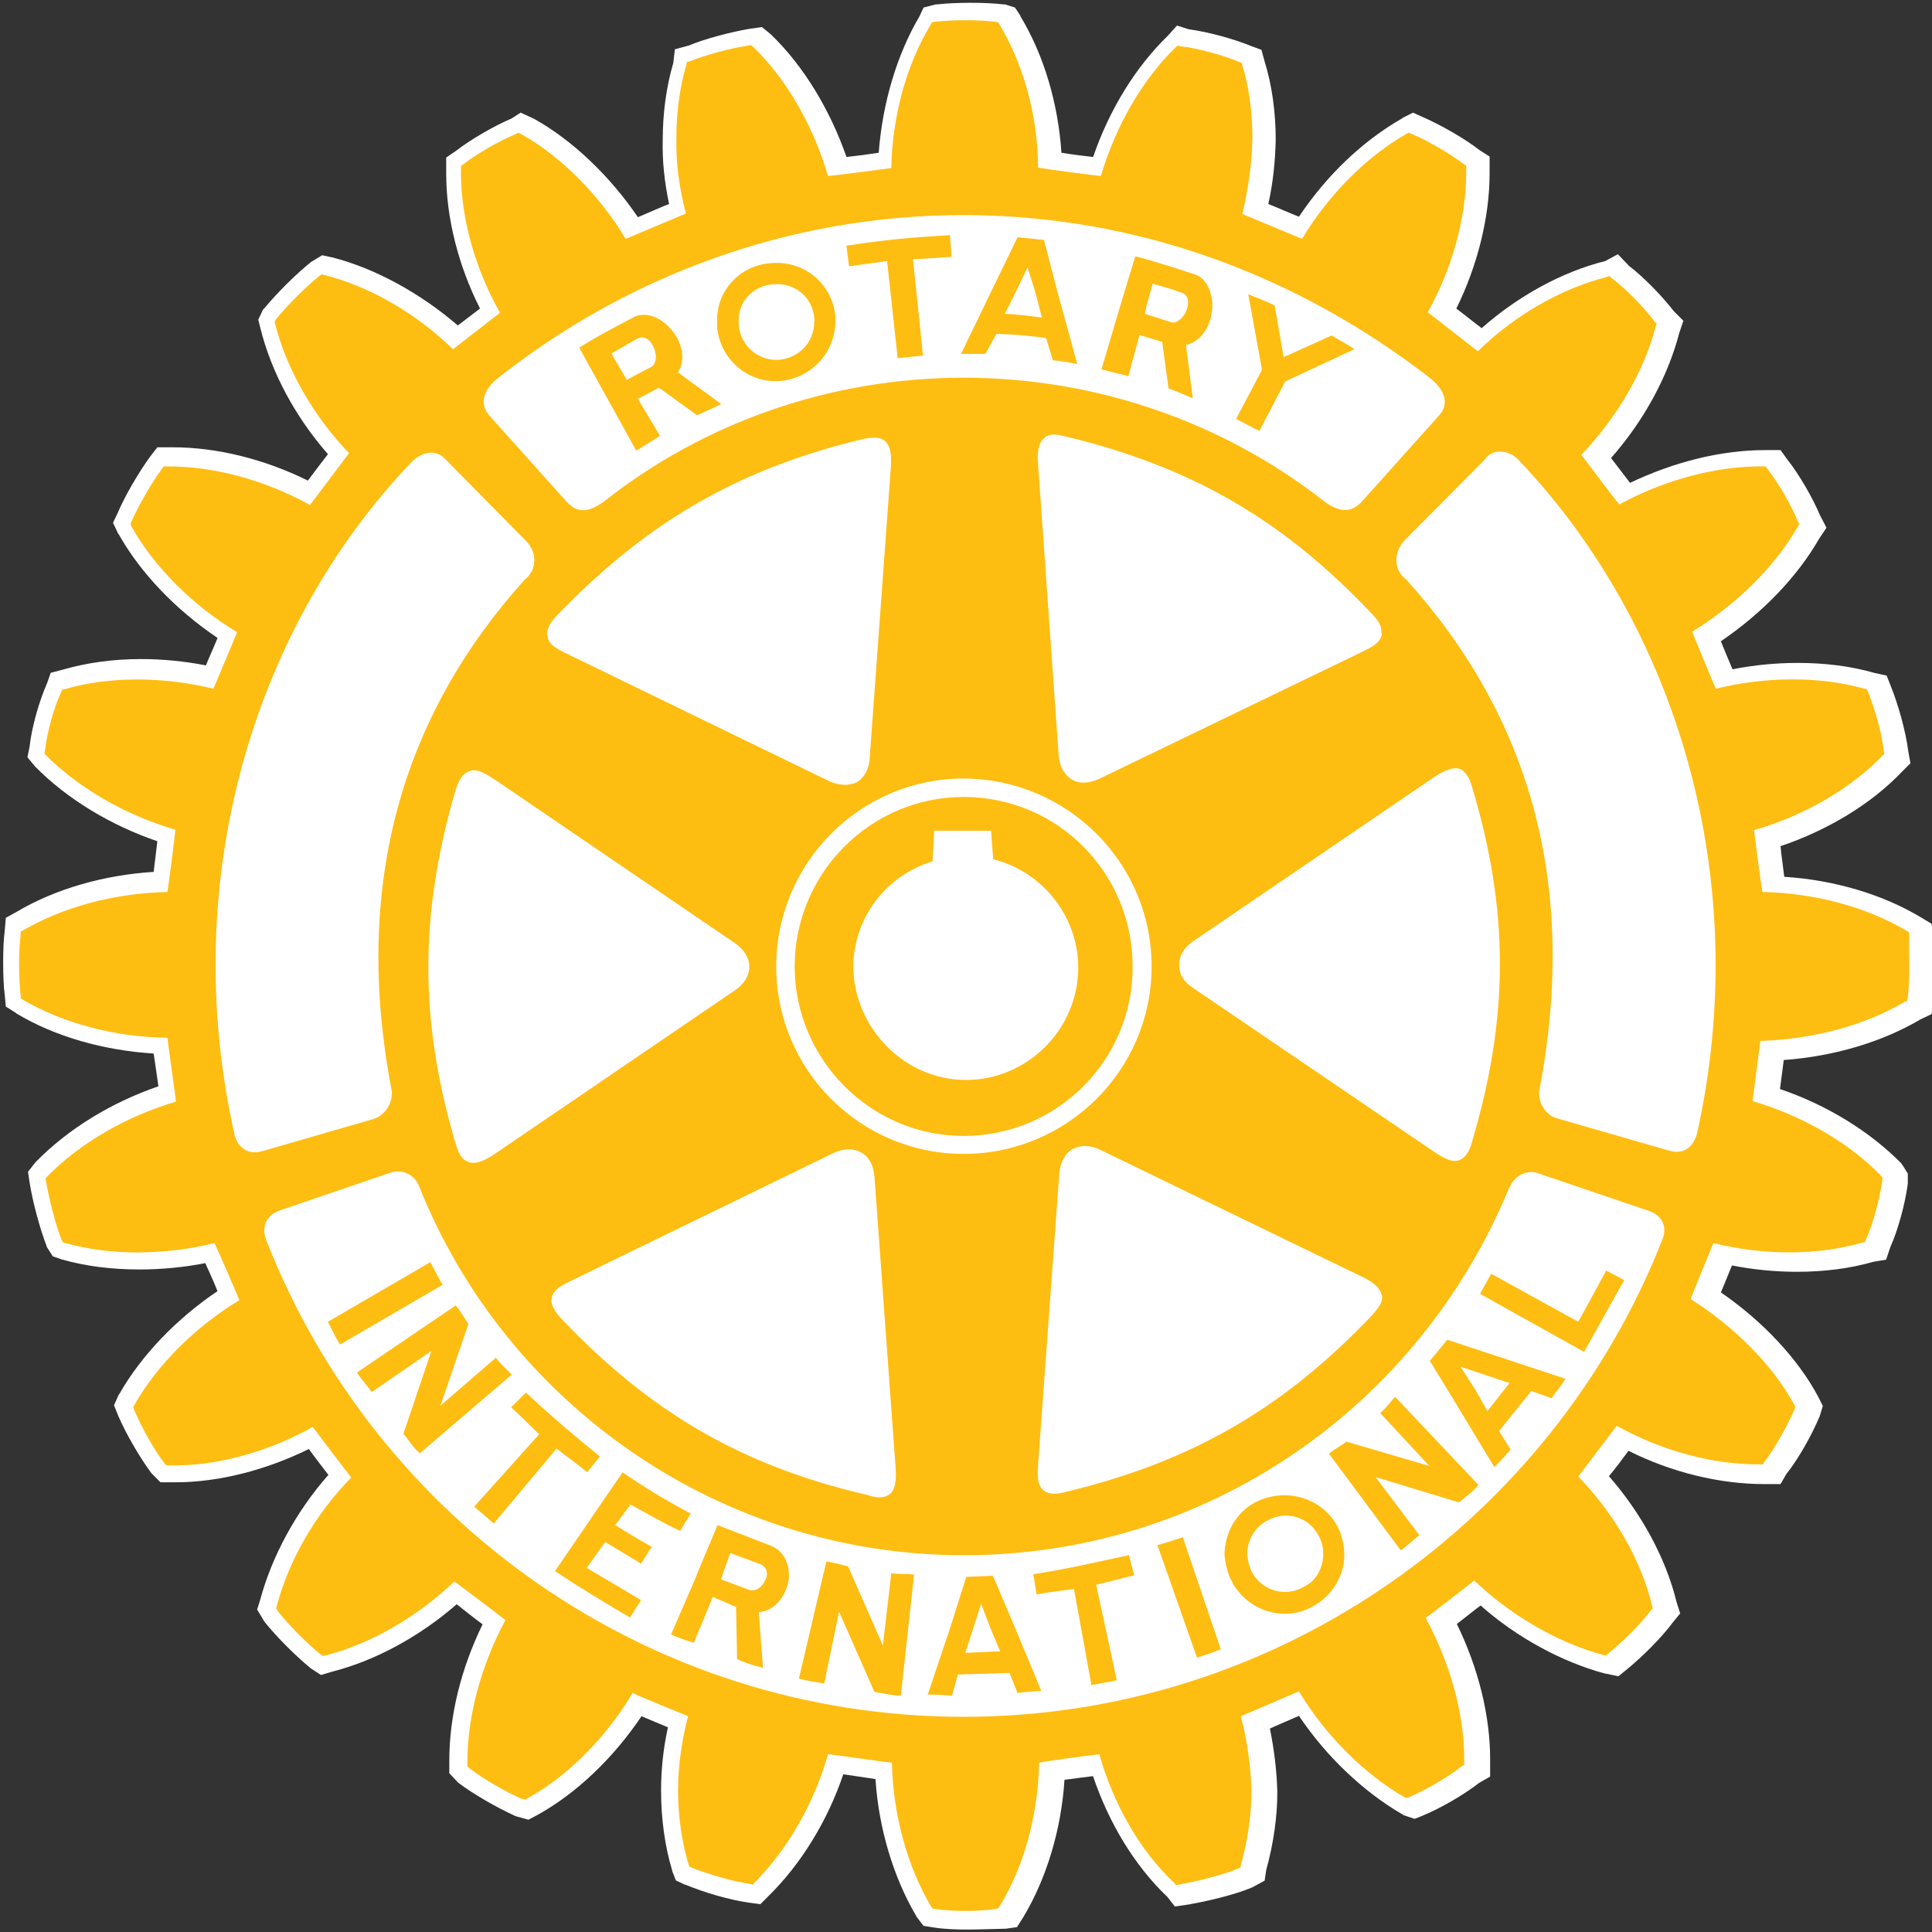
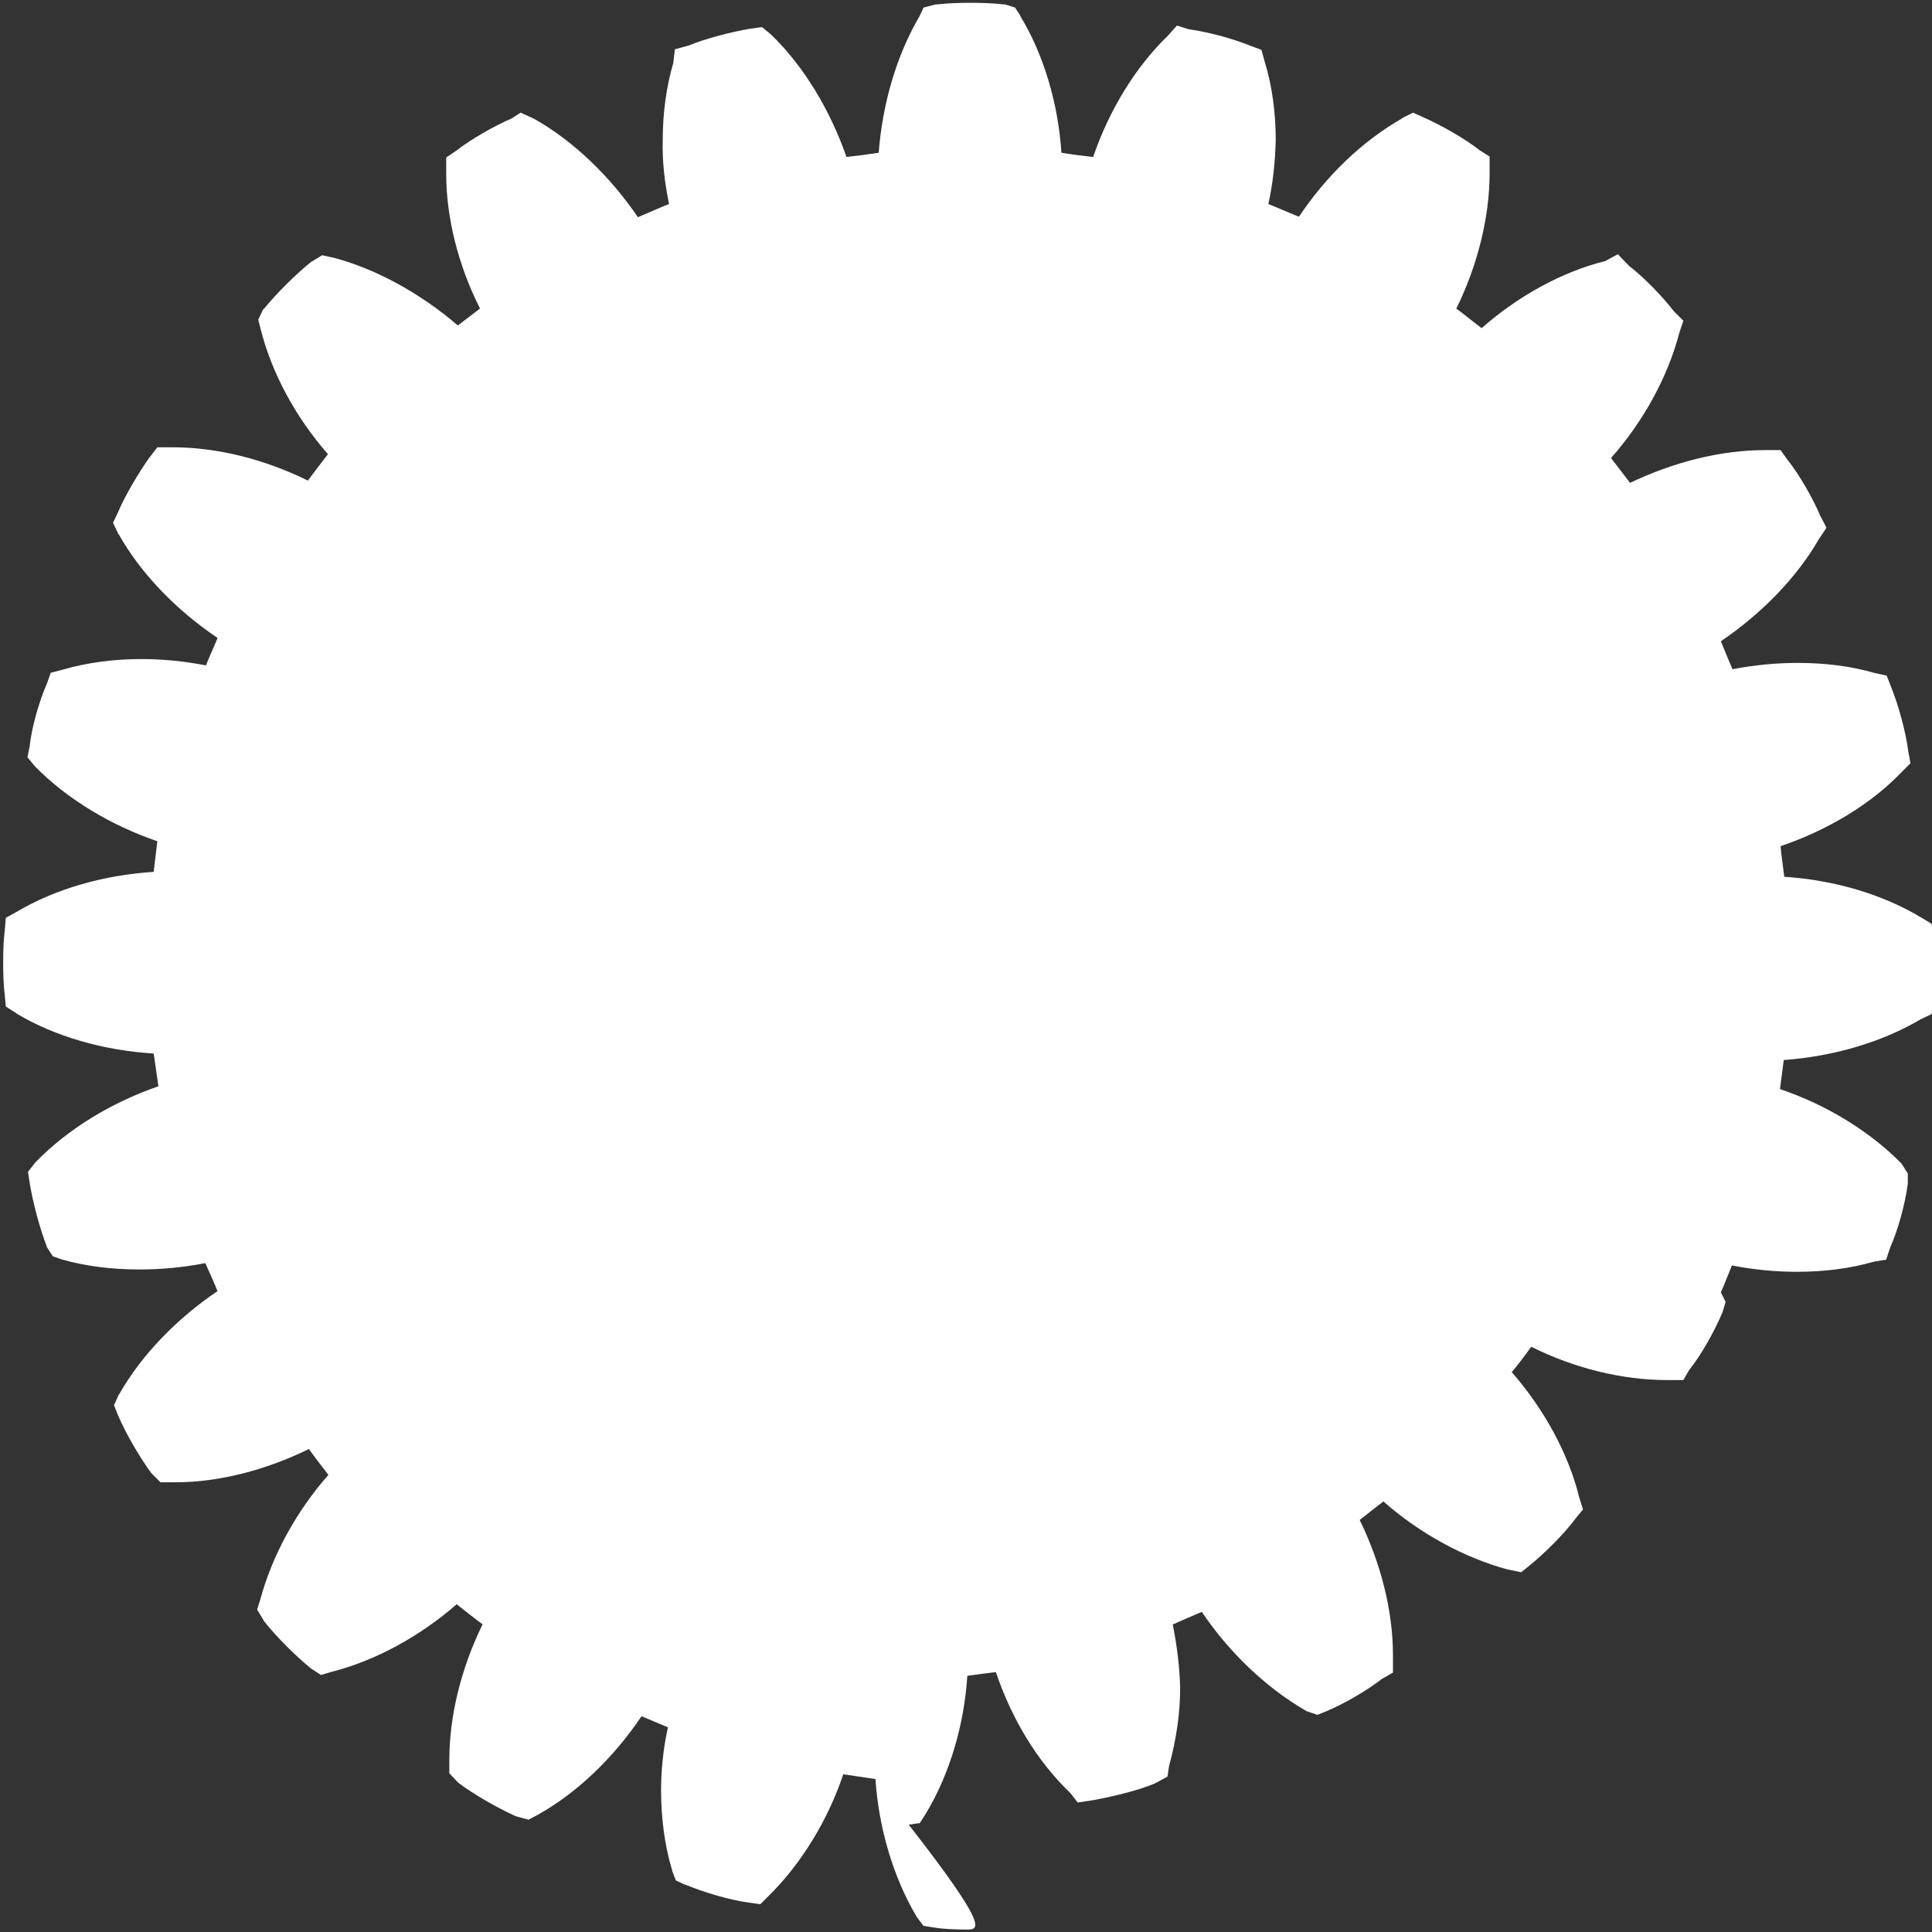
<svg xmlns="http://www.w3.org/2000/svg" version="1.1" id="Layer_1" x="0px" y="0px" viewBox="0 0 512 512" style="enable-background:new 0 0 512 512;" xml:space="preserve">
  <rect x="0" y="0" width="512" height="512" fill="#333333" stroke="none" />
  <style type="text/css">
	.st0{fill:#FFFFFF;}
	.st1{fill:#FEBD11;}
</style>
  <g id="XMLID_1_">
-     <path id="XMLID_3_" class="st0" d="M256.22,511.35c-3.22,0-6.3-0.14-8.82-0.56l-2.66-0.42l-1.82-2.38l-0.14-0.28   c-6.02-10.21-9.93-23.23-10.77-36.24c-0.84-0.14-1.82-0.28-2.8-0.42c-1.68-0.28-3.92-0.56-5.74-0.84   c-4.06,12.17-11.19,23.79-19.73,32.18l-2.24,2.24l-3.08-0.42c-5.04-0.7-11.75-2.66-16.79-4.76h-0.14l-2.38-1.12l-0.98-2.52v-0.14   c-1.96-6.44-2.94-13.85-2.94-21.13c0-5.46,0.56-11.05,1.82-16.79c-0.7-0.28-5.74-2.38-7-2.94c-7.42,11.05-17.21,20.43-27.57,26.17   l-2.38,1.26l-3.08-0.84l-0.42-0.14c-4.9-2.24-11.05-5.74-15.11-8.82l-0.28-0.28l-2.1-2.24v-3.36c0-11.75,3.08-24.35,8.82-36.1   c-2.1-1.54-4.76-3.64-6.86-5.32c-9.8,8.54-21.55,14.97-33.16,17.91l-2.8,0.84l-2.8-1.82l-0.14-0.14   c-3.92-3.22-8.96-8.26-12.17-12.31l-0.14-0.28l-1.68-2.8l0.84-2.66c3.08-11.47,9.52-23.37,18.05-33.02   c-0.56-0.7-4.2-5.46-5.18-6.86c-11.33,5.6-23.93,8.82-35.26,8.82c-0.42,0-0.98,0-1.4,0h-2.66l-2.1-2.1l-0.28-0.28   c-2.94-3.92-6.72-10.35-8.82-15.25l-1.12-2.8l1.26-2.8l0.14-0.14c5.88-10.35,15.25-20.01,26.03-27.29c-1.4-3.5-2.52-5.74-3.22-7.42   c-5.74,1.12-11.61,1.68-17.49,1.68c-7.28,0-14.13-0.84-20.57-2.66L14,332.94l-1.54-2.38l-0.14-0.42   c-1.68-4.34-3.64-11.47-4.48-16.79l-0.42-2.8l1.96-2.52l0.28-0.28c8.4-8.54,19.73-15.53,32.32-19.87   c-0.28-1.82-0.56-4.06-0.84-5.88c-0.14-0.98-0.28-1.96-0.42-2.8c-13.29-0.84-26.17-4.48-36.38-10.63l-0.14-0.14l-2.66-1.68   l-0.28-3.08c-0.28-2.1-0.42-4.9-0.42-8.54s0.14-6.3,0.42-8.54l0.28-3.36l2.8-1.54c10.35-6.16,23.23-9.8,36.38-10.63   c0.28-2.52,0.7-5.6,0.98-8.12c-12.31-4.2-23.93-11.19-32.32-19.73l-0.14-0.14l-1.96-2.38l0.56-2.8c0.56-5.18,2.52-12.03,4.62-16.79   l0.98-2.8l3.22-0.84c6.3-1.82,13.29-2.8,20.71-2.8c5.74,0,11.47,0.56,17.21,1.68c0.7-1.82,1.82-4.2,3.08-7.28   c-11.05-7.42-20.43-17.21-26.17-27.43l-0.14-0.14l-1.4-2.94l1.26-2.66c1.96-4.62,5.6-10.77,8.54-14.83l1.96-2.52h3.22   c0.28,0,0.56,0,0.84,0c11.61,0,24.21,3.08,35.82,8.82c1.68-2.24,3.78-5.04,5.32-7C78.23,110.45,71.93,98.7,69,86.95l-0.56-2.24   l1.26-2.66l0.42-0.42c3.22-3.92,8.4-9.1,12.45-12.31l0.28-0.14l2.52-1.54l2.52,0.56h0.14c11.47,2.94,23.37,9.52,33.3,18.05   c1.82-1.4,4.06-3.08,5.88-4.48c-5.74-11.33-8.96-24.07-8.96-35.68v-4.34l2.66-1.82c3.78-2.94,10.07-6.58,14.69-8.54l2.38-1.54   l3.36,1.54l0.28,0.14c10.21,5.74,20.01,15.11,27.43,26.03c1.68-0.7,7.42-3.22,8.26-3.5c-1.26-6.02-1.82-11.61-1.68-16.93   c0-7.28,0.98-14.27,2.8-20.43l0.42-3.64l3.64-0.98c4.34-1.82,11.33-3.64,16.37-4.48l3.08-0.42l2.38,1.96l0.14,0.14   c8.54,8.26,15.53,19.87,19.87,32.32c2.66-0.28,5.88-0.7,8.54-1.12c0.98-13.01,4.76-25.89,10.77-36.1l1.12-2.38l3.22-0.84h0.42   c2.52-0.28,5.6-0.42,8.82-0.42c3.22,0,6.3,0.14,8.68,0.42h0.42l2.66,0.84l1.4,2.1v0.14c6.3,10.35,10.07,23.37,10.91,36.24   c2.52,0.42,5.74,0.84,8.4,1.12C294,29.02,301,17.68,309.53,9.43l2.38-2.66l3.08,0.98c5.18,0.7,11.89,2.52,16.65,4.48l2.66,0.98   l0.84,3.08c1.96,6.3,2.94,13.43,2.94,20.85c-0.14,5.6-0.7,11.33-1.96,16.93c2.52,0.98,5.6,2.38,8.12,3.36   c7.28-10.91,16.79-20.01,27.29-26.03l0.14-0.14l2.8-1.4l2.8,1.26c4.76,2.1,10.91,5.6,14.83,8.68l2.66,1.68v4.48   c0,11.61-3.22,24.49-8.82,35.82c2.1,1.54,4.62,3.64,6.72,5.18c9.66-8.54,21.41-14.97,32.74-17.77l3.36-1.82l2.94,3.08   c4.2,3.22,9.1,8.4,11.89,12.03l2.52,2.52l-1.12,3.36c-2.94,11.33-9.38,23.23-18.05,33.02c1.54,1.96,3.5,4.62,5.04,6.58   c11.75-5.6,24.21-8.68,35.82-8.68c0.42,0,0.7,0,1.12,0h2.94l1.82,2.52c3.22,4.06,6.72,10.21,8.68,14.83l1.68,3.22l-1.96,2.94   c-5.88,10.21-15.11,19.73-26.03,27.15c0.98,2.38,2.1,5.18,3.08,7.42c5.74-1.12,11.47-1.68,17.35-1.68c7.14,0,13.99,0.84,20.29,2.66   l3.22,0.7l1.26,3.22c1.68,4.2,3.78,11.33,4.48,16.93l0.56,3.08l-2.24,2.24c-8.12,8.54-19.73,15.53-32.18,19.73   c0,0.42,0.14,0.98,0.14,1.54c0.28,2.1,0.56,4.48,0.84,6.58c13.15,0.84,26.03,4.62,36.24,10.77l2.8,1.68l0.42,3.08   c0.28,2.38,0.56,5.32,0.56,8.82c0,2.38-0.14,5.74-0.56,8.82l-0.42,3.22l-2.94,1.4c-10.21,6.02-22.95,9.8-36.24,10.77   c-0.28,2.1-0.56,4.62-0.84,6.44c0,0.42-0.14,0.84-0.14,1.26c12.45,4.2,23.93,11.33,32.18,19.73l0.28,0.42l1.4,2.24v2.38v0.28   c-0.7,5.46-2.66,12.45-4.62,16.79l-1.12,3.36l-3.36,0.56c-6.3,1.82-13.15,2.66-20.29,2.66c-5.74,0-11.47-0.56-17.21-1.68   c-0.84,1.96-1.96,4.9-2.94,7.14c11.19,7.7,20.43,17.63,25.75,27.57l1.26,2.52l-0.84,2.8l-0.14,0.28   c-1.82,4.34-5.32,10.77-8.68,14.97l-1.54,2.66h-3.64h-0.7c-11.75,0-24.49-3.08-35.96-8.82c-1.54,2.1-3.5,4.76-5.18,6.72   c8.68,9.93,15.11,21.83,17.91,33.3l0.98,3.08l-1.96,2.38c-3.08,4.2-8.4,9.38-12.17,12.45l-2.24,1.82l-3.36-0.7h-0.14   c-11.47-3.08-23.37-9.52-33.02-18.05c-0.84,0.56-5.18,4.06-6.3,4.9c5.74,11.75,8.82,24.35,8.82,35.82v4.62l-2.94,1.68   c-3.92,3.08-10.21,6.72-14.97,8.68l-2.1,0.84l-2.94-0.98l-0.42-0.28c-10.35-6.02-20.15-15.39-27.29-26.03   c-1.26,0.56-6.58,2.8-7.7,3.36c1.12,5.6,1.82,11.19,1.96,16.79v0.14c0,6.44-0.98,13.43-2.94,20.57l-0.42,2.8l-3.08,1.68l-0.28,0.14   c-4.62,1.96-11.89,3.64-16.65,4.48l-3.78,0.56l-1.96-2.52c-8.68-8.26-15.53-19.59-19.73-32.04c-2.38,0.28-5.32,0.7-7.56,0.98   c-0.84,13.15-4.76,26.17-10.91,36.38l-1.68,2.66l-2.94,0.42C262.38,511.21,259.44,511.35,256.22,511.35z" />
-     <path id="XMLID_81_" class="st1" d="M147.5,383.88l-16.65,19.87l-5.18-4.48l17.21-19.17c-2.66-2.52-4.76-4.76-7.42-7.14l3.92-3.92   c6.58,6.16,12.31,11.05,19.59,16.93l-3.36,4.2C152.95,387.93,150.15,385.97,147.5,383.88z M114.05,334.48l-27.15,15.81   c0.98,1.96,1.96,4.06,3.22,6.02l27.15-15.81C116.01,338.12,115.17,336.72,114.05,334.48z M131.4,359.81l-14.69,12.73l7.42-21.69   c-1.26-1.82-1.96-3.22-3.36-4.9L94.6,363.73c1.12,1.82,2.66,3.36,3.92,5.18l15.81-10.91l-7.42,21.97c1.26,1.4,2.52,3.64,4.34,5.18   l24.35-20.85C134.2,362.75,132.66,361.49,131.4,359.81z M167.09,398.71c4.34,2.38,8.4,4.76,13.15,7l2.8-4.62   c-6.44-3.36-12.59-7.14-18.05-10.91l-17.91,26.17c6.72,4.48,13.01,8.26,19.87,12.31l2.94-4.62l-14.41-8.54l4.9-6.86l9.52,5.74   l2.8-4.48c-3.08-1.68-6.3-3.64-9.66-5.74L167.09,398.71z M255.38,301.04c-24.63,0-44.78-20.29-44.78-44.92   c0-24.77,20.15-44.92,44.78-44.92c24.91,0,44.78,20.15,44.78,44.92C300.3,280.89,280.15,301.04,255.38,301.04z M255.94,286.2   c16.37,0,29.8-13.43,29.8-29.8c0-13.57-9.52-25.47-22.53-28.69c-0.14-1.4-0.56-7.56-0.56-7.56h-15.11c0,0-0.28,6.72-0.42,8.12   c-12.45,3.78-20.99,15.11-20.99,28.13C226.42,272.63,239.85,286.2,255.94,286.2z M190.03,86.67c0-0.56,0-0.98,0-1.54   c-0.14-8.12,6.02-14.83,14.27-15.39c8.68-0.84,16.37,5.46,17.07,14.13c0,0.42,0,0.98,0,1.26c0,8.12-6.16,14.97-14.41,15.81   C198.57,101.78,190.87,95.48,190.03,86.67z M195.77,86.11c0.42,5.6,5.32,9.66,10.77,9.24c5.32-0.56,9.24-4.76,9.24-10.07   c0.14-0.28,0-0.56,0-0.98c-0.42-5.6-5.32-9.52-10.91-8.96c-5.32,0.42-9.38,4.62-9.1,9.93C195.77,85.41,195.77,85.83,195.77,86.11z    M261.12,93.8c-2.66,0-3.92,0-6.44,0l7.84-16.23l7.14-14.69l7,0.7l3.64,13.99l5.18,18.89c-2.38-0.42-4.2-0.84-6.44-0.98l-1.82-5.88   c-4.62-0.7-8.82-0.98-13.15-1.12L261.12,93.8z M266.3,83.17c3.36,0.14,6.58,0.56,9.8,0.98l-1.68-6.58l-2.1-6.72l-3.22,6.72   L266.3,83.17z M235.09,69.17l2.8,25.75l6.72-0.7l-2.66-25.47l10.21-0.7l-0.42-5.74c-11.33,0.7-16.09,1.12-27.43,2.8l0.7,5.46   L235.09,69.17z M236.21,416.9l-2.24,19.17l-9.24-20.99c-2.1-0.42-3.5-0.98-5.74-1.26l-7.28,31.06c2.24,0.56,4.34,0.84,6.72,1.26   l3.92-19.03l9.38,21.27c2.1,0.28,4.48,0.98,7,0.98l3.5-32.04C240.27,416.9,238.17,417.32,236.21,416.9z M418.26,350.29   l-23.09-12.73l-2.94,5.32l27.57,15.39l10.63-19.03l-4.76-2.52L418.26,350.29z M383.56,355.05l31.34,10.35   c-0.7,0.98-1.26,1.82-1.96,2.8c-0.56,0.7-1.26,1.4-1.68,2.38l-5.46-1.96l-8.54,10.63l3.08,4.9c-1.26,1.4-2.66,3.08-4.34,4.62   l-12.45-20.57l-4.62-7.56L383.56,355.05z M387.05,362.19l3.78,5.88l3.36,5.88l4.62-5.88l1.26-1.54L387.05,362.19z M354.17,404.02   c1.4,2.38,1.96,5.04,2.1,7.84c0,2.24-0.42,4.34-1.4,6.44c-1.4,2.94-3.64,5.6-6.72,7.28c-7.42,4.34-16.93,1.68-21.41-5.88   c-0.14-0.42-0.42-0.98-0.7-1.4c-0.84-1.96-1.4-4.2-1.54-6.44c0.14-5.6,2.94-10.77,7.84-13.57   C340.18,394.09,349.83,396.61,354.17,404.02z M350.67,411.86c0-1.82-0.42-3.64-1.4-5.18c-2.66-4.9-8.82-6.44-13.57-3.64   c-3.36,1.82-5.18,5.32-5.18,8.82c0.14,1.68,0.56,3.5,1.4,5.04c0.28,0.42,0.56,0.98,1.12,1.54c3.08,3.64,8.4,4.48,12.45,2.1   c1.12-0.56,2.1-1.26,2.8-2.1C349.83,416.62,350.67,414.24,350.67,411.86z M365.78,374.5l13.01,13.99l-21.97-6.44   c-1.82,1.4-3.08,1.82-4.62,3.22l19.03,25.61c1.68-1.26,3.36-2.8,4.9-4.06l-11.61-15.39l22.11,6.72c1.54-1.26,3.64-2.8,5.18-4.62   l-22.11-23.37C368.58,371.42,367.32,373.1,365.78,374.5z M505.99,256.26c0,2.94-0.14,5.88-0.42,8.26l-0.14,0.7l-0.7,0.28   c-10.63,6.3-24.35,9.93-38.2,10.35c-0.28,1.68-1.82,14.27-2.1,15.95c12.87,3.78,25.33,10.77,34,19.73l0.42,0.56v0.56   c-0.7,4.9-2.38,11.47-4.34,15.81l-0.28,0.7l-0.7,0.14c-12.03,3.5-26.31,3.36-39.46,0.14c-0.7,1.68-5.46,13.15-6.02,14.83   c11.47,7.28,21.69,17.35,27.43,27.99l0.28,0.56l-0.14,0.56c-1.82,4.2-5.18,10.35-8.12,14.13l-0.28,0.56h-0.7   c-12.31,0.14-26.03-3.5-38.06-10.21c-1.12,1.4-9.1,12.03-10.21,13.43c9.52,9.8,16.65,22.11,19.59,34.28l0.14,0.7l-0.42,0.42   c-2.8,3.78-7.84,8.68-11.47,11.61l-0.42,0.42l-0.84-0.14c-11.89-3.22-24.35-10.35-34.14-19.73c-1.4,1.12-11.33,8.82-12.87,9.93   c6.3,11.61,10.21,25.05,10.21,37.22c0,0.42,0,1.68,0,1.68l-0.7,0.42c-3.64,2.94-9.8,6.44-14.13,8.26l-0.42,0.14l-0.7-0.28   c-10.63-6.16-20.85-16.37-27.85-27.99c-1.68,0.7-13.71,5.88-15.39,6.58c1.68,6.44,2.66,13.29,2.8,19.87   c0,6.72-1.12,13.57-2.8,19.59l-0.14,0.56l-0.7,0.42c-4.06,1.68-10.91,3.36-15.67,4.2l-0.7,0.14l-0.42-0.56   c-9.24-8.68-16.23-21.13-19.87-34.14c-1.68,0.14-14.13,1.82-15.95,2.24c-0.28,13.57-3.92,27.43-10.49,38.06l-0.42,0.56l-0.7,0.14   c-4.34,0.7-11.33,0.7-16.09,0l-0.56-0.14l-0.42-0.56c-6.3-10.63-10.07-24.49-10.35-38.06c-1.82-0.14-15.11-2.1-16.93-2.24   c-3.64,12.87-10.63,25.19-19.59,34.14l-0.14,0.42l-0.7-0.14c-4.9-0.7-11.33-2.66-15.67-4.34l-0.56-0.28l-0.28-0.56   c-1.82-6.02-2.8-12.87-2.8-19.59c0-6.58,0.98-13.29,2.66-19.73c-1.68-0.7-13.15-5.32-14.69-6.16c-7,11.75-17.21,22.11-27.99,27.99   l-0.56,0.28l-0.7-0.14c-4.48-1.96-10.35-5.32-14.13-8.26l-0.42-0.42c0,0,0-1.12,0-1.26c0-12.31,3.78-25.75,10.07-37.5   c-1.4-1.12-12.03-9.24-13.57-10.21c-9.8,9.38-22.11,16.51-34.14,19.59l-0.56,0.14l-0.7-0.42c-3.64-2.94-8.4-7.7-11.33-11.47   l-0.42-0.7l0.14-0.7c3.22-12.17,10.35-24.49,19.73-34c-1.12-1.4-9.1-11.89-10.21-13.43c-11.89,6.72-25.75,10.49-38.06,10.21h-0.7   l-0.42-0.42c-2.94-3.78-6.3-9.93-8.12-14.27l-0.28-0.7l0.28-0.56c6.16-10.91,16.37-20.85,27.85-27.85   c-0.7-1.82-5.74-13.43-6.58-15.11c-13.15,3.22-27.43,3.36-39.46,0l-0.56-0.14l-0.42-0.56c-1.68-4.06-3.36-10.91-4.2-15.67   l-0.14-0.7l0.42-0.56c8.82-8.96,20.99-15.95,34.14-19.87c-0.14-1.82-2.1-15.11-2.24-16.93c-13.71-0.14-27.57-3.78-38.34-10.07   l-0.56-0.42v-0.7c-0.28-2.24-0.42-5.18-0.42-8.12s0.14-5.74,0.42-8.12v-0.7l0.56-0.28c10.77-6.3,24.49-9.93,38.34-10.21   c0.28-1.82,1.96-14.69,2.1-16.51C33.45,216.1,21,208.96,12.18,200.15l-0.42-0.42l0.14-0.7c0.56-4.9,2.38-11.61,4.34-15.67   l0.14-0.56l0.7-0.14c11.89-3.5,26.31-3.36,39.46-0.14c0.7-1.54,5.6-13.29,6.3-14.97c-11.61-7-21.83-17.07-27.99-27.99l-0.28-0.7   l0.28-0.7c1.96-4.34,5.32-10.21,8.12-13.99l0.42-0.56h0.7c12.45-0.14,26.17,3.64,38.06,10.21c1.12-1.4,9.24-12.31,10.35-13.71   c-9.38-9.8-16.51-22.11-19.59-34.28l-0.14-0.56l0.28-0.56c3.08-3.78,7.98-8.68,11.61-11.61l0.56-0.42l0.56,0.14   c12.31,3.08,24.63,10.35,34.28,19.73c1.4-1.12,11.05-8.54,12.45-9.66c-6.58-11.61-10.35-25.05-10.35-37.08c0-0.42,0-1.82,0-1.82   l0.56-0.42c3.64-2.8,9.66-6.3,14.13-8.12l0.42-0.28l0.7,0.28c10.77,6.02,20.85,16.23,27.85,27.85c1.68-0.7,14.27-6.02,15.95-6.72   c-1.68-6.44-2.66-13.15-2.52-19.87c0-6.86,0.84-13.43,2.66-19.59l0.14-0.7l0.7-0.14c4.06-1.68,10.77-3.5,15.53-4.2l0.7-0.14   l0.56,0.42c8.96,8.68,16.09,21.13,19.87,34.28c1.82-0.14,14.97-1.82,16.79-2.1c0.28-13.57,3.92-27.29,10.49-38.06l0.28-0.56   l0.7-0.14c4.76-0.56,11.61-0.56,16.23,0l0.56,0.14l0.42,0.56c6.44,10.77,10.21,24.49,10.21,37.92c1.96,0.42,14.83,2.1,16.65,2.24   c3.92-13.15,10.91-25.47,19.87-34.14l0.42-0.42l0.56,0.14c4.9,0.56,11.47,2.38,15.81,4.2l0.56,0.14l0.28,0.7   c1.82,6.02,2.66,12.59,2.66,19.45c-0.14,6.72-1.12,13.43-2.66,20.01c1.68,0.7,14.13,5.88,15.81,6.58   c7-11.61,16.93-21.69,27.71-27.85l0.56-0.28l0.7,0.28c4.34,1.82,10.35,5.32,13.99,8.12l0.56,0.28c0,0,0,1.4,0,1.68   c0,12.31-3.78,25.75-10.21,37.22c1.4,1.12,11.75,9.1,13.29,10.35c9.66-9.52,22.11-16.65,34.28-19.73l0.56-0.28l0.56,0.56   c3.64,2.66,8.68,7.84,11.47,11.61l0.56,0.56l-0.28,0.56c-3.08,12.17-10.49,24.49-19.73,34.14c1.12,1.54,8.82,11.75,10.07,13.15   c12.17-6.58,25.75-10.21,38.2-10.07h0.56l0.42,0.56c3.08,3.92,6.44,9.8,8.12,13.99l0.42,0.84l-0.42,0.56   c-6.16,10.77-16.37,20.71-27.99,27.85c0.7,1.82,5.46,13.43,6.3,15.11c13.01-3.22,27.43-3.36,39.32,0l0.7,0.14l0.28,0.7   c1.68,4.2,3.64,10.77,4.2,15.81l0.14,0.56l-0.42,0.42c-8.68,9.1-21.13,16.09-34.14,19.87c0.28,1.82,1.82,14.55,2.24,16.37   c13.71,0.28,27.43,3.92,38.06,10.21l0.7,0.42l0.14,0.7C505.85,250.52,505.99,253.32,505.99,256.26z M129.72,110.17l20.57,22.95   c2.94,3.08,6.02,2.66,10.21-0.56c26.03-20.43,59.33-32.46,94.87-32.46s68.98,12.03,95.15,32.46c4.06,3.08,7.14,3.64,10.21,0.56   l20.57-22.95c2.38-2.52,2.38-6.02-2.1-9.8C344.66,73.51,302.12,57,255.24,57c-46.6,0-89.69,16.51-123.7,43.52   C127.35,104.16,127.49,107.66,129.72,110.17z M131.12,206.59c-2.24-1.4-4.62-3.08-6.72-2.24c-1.54,0.42-2.8,2.24-3.64,4.9   c-9.66,33.16-9.66,61.15,0,93.89c0.7,2.1,1.4,4.2,3.36,4.76c1.54,0.7,3.92,0,7-2.1l63.67-43.38c2.38-1.54,3.78-3.92,3.78-6.16   c0-2.52-1.4-4.62-3.78-6.3L131.12,206.59z M145.12,168.66c0.28,2.38,2.94,3.5,5.18,4.62L219.7,207c2.8,1.26,5.32,1.26,7.42,0.28   c1.96-1.26,3.22-3.5,3.36-6.44l5.6-76.96c0.28-3.78-0.28-5.88-1.54-7c-1.4-1.26-3.64-0.98-5.74-0.56   c-33.3,7.98-57.51,22.11-81.44,47.02C145.54,165.31,144.7,167.13,145.12,168.66z M146.1,344.56c0,1.26,0.84,2.94,2.52,4.76   c23.93,25.19,48.14,39.18,81.3,46.88c2.1,0.7,4.2,0.98,5.74-0.14c1.54-1.12,1.96-3.5,1.68-7.14c0-0.14-5.6-77.1-5.6-77.1   c-0.28-2.94-1.4-5.18-3.36-6.3c-2.1-1.26-4.62-1.26-7.42,0l-69.26,33.72c-2.38,1.12-5.04,2.38-5.46,4.62   C146.24,344.14,146.1,344.42,146.1,344.56z M255.38,305.79c27.43,0,49.81-22.25,49.81-49.67s-22.25-49.67-49.81-49.81   c-27.43,0-49.67,22.39-49.67,49.81C205.71,283.55,227.95,305.79,255.38,305.79z M276.51,394.93c1.12,0.98,3.08,1.26,6.02,0.42   c33.16-7.98,57.51-21.97,81.16-46.88c1.4-1.68,2.94-3.36,2.52-5.18c-0.42-1.82-1.96-3.36-5.18-4.9l-69.54-33.72   c-2.66-1.26-5.18-1.26-7.28-0.14c-2.1,1.26-3.22,3.5-3.5,6.58l-5.6,76.96C274.97,390.45,274.69,393.39,276.51,394.93z    M380.06,305.24c2.1,1.4,4.48,2.94,6.58,2.24c1.4-0.42,2.8-2.1,3.5-5.04c9.8-33.02,9.8-61.15,0-93.75c-0.56-2.1-1.54-4.2-3.22-4.9   c-1.68-0.56-3.92,0.14-7,2.24l-63.67,43.38c-2.52,1.68-3.78,3.92-3.78,6.3c0,2.38,1.26,4.62,3.78,6.16L380.06,305.24z    M366.06,167.41c0.14-1.26-0.7-2.94-2.52-4.76c-23.65-25.05-48-39.04-81.3-47.02c-1.82-0.42-4.06-0.98-5.46,0.42   c-1.54,1.26-1.96,3.5-1.68,7l5.46,77.1c0.14,2.94,1.54,5.18,3.5,6.44c2.1,1.26,4.76,0.98,7.42-0.28l69.54-33.58   c2.24-1.12,4.76-2.24,5.18-4.62C366.06,167.82,366.2,167.68,366.06,167.41z M69.42,305.1l29.53-8.54c2.8-0.84,5.04-3.78,4.9-7.28   c-10.63-55.13,2.94-99.77,35.12-135.59c3.22-2.38,3.64-7.14,0.42-10.35l-21.41-21.69c-2.1-2.38-5.88-2.38-9.1,0.98   C67.6,166.01,46.89,232.61,62.14,300.62C62.84,303.84,65.5,306.21,69.42,305.1z M437.01,320.91l-29.66-10.07   c-1.54-0.56-5.6-0.56-7.7,4.62c-23.93,57.37-79.62,96.69-144.27,96.69s-121.32-40.16-144.27-97.67c-1.68-4.34-5.88-4.34-7.42-3.78   l-29.53,10.07c-3.22,1.12-5.18,4.06-3.5,8.12c28.97,73.88,101.03,126.08,184.71,126.08S411.4,402.49,440.51,328.6   C442.05,324.83,440.23,322.03,437.01,320.91z M402.73,122.21c-2.94-3.5-7.7-3.08-9.1-0.56l-21.41,21.55   c-3.08,3.22-2.8,8.12,0.42,10.35c32.32,35.82,45.9,80.32,35.26,135.59c-0.28,3.64,2.1,6.58,4.9,7.28l29.66,8.54   c3.92,1.12,6.44-1.26,7.28-4.62C464.85,232.47,444,165.73,402.73,122.21z M505.99,256.26c0,2.94-0.14,5.88-0.42,8.26l-0.14,0.7   l-0.7,0.28c-10.63,6.3-24.35,9.93-38.2,10.35c-0.28,1.68-1.82,14.27-2.1,15.95c12.87,3.78,25.33,10.77,34,19.73l0.42,0.56v0.56   c-0.7,4.9-2.38,11.47-4.34,15.81l-0.28,0.7l-0.7,0.14c-12.03,3.5-26.31,3.36-39.46,0.14c-0.7,1.68-5.46,13.15-6.02,14.83   c11.47,7.28,21.69,17.35,27.43,27.99l0.28,0.56l-0.14,0.56c-1.82,4.2-5.18,10.35-8.12,14.13l-0.28,0.56h-0.7   c-12.31,0.14-26.03-3.5-38.06-10.21c-1.12,1.4-9.1,12.03-10.21,13.43c9.52,9.8,16.65,22.11,19.59,34.28l0.14,0.7l-0.42,0.42   c-2.8,3.78-7.84,8.68-11.47,11.61l-0.42,0.42l-0.84-0.14c-11.89-3.22-24.35-10.35-34.14-19.73c-1.4,1.12-11.33,8.82-12.87,9.93   c6.3,11.61,10.21,25.05,10.21,37.22c0,0.42,0,1.68,0,1.68l-0.7,0.42c-3.64,2.94-9.8,6.44-14.13,8.26l-0.42,0.14l-0.7-0.28   c-10.63-6.16-20.85-16.37-27.85-27.99c-1.68,0.7-13.71,5.88-15.39,6.58c1.68,6.44,2.66,13.29,2.8,19.87   c0,6.72-1.12,13.57-2.8,19.59l-0.14,0.56l-0.7,0.42c-4.06,1.68-10.91,3.36-15.67,4.2l-0.7,0.14l-0.42-0.56   c-9.24-8.68-16.23-21.13-19.87-34.14c-1.68,0.14-14.13,1.82-15.95,2.24c-0.28,13.57-3.92,27.43-10.49,38.06l-0.42,0.56l-0.7,0.14   c-4.34,0.7-11.33,0.7-16.09,0l-0.56-0.14l-0.42-0.56c-6.3-10.63-10.07-24.49-10.35-38.06c-1.82-0.14-15.11-2.1-16.93-2.24   c-3.64,12.87-10.63,25.19-19.59,34.14l-0.14,0.42l-0.7-0.14c-4.9-0.7-11.33-2.66-15.67-4.34l-0.56-0.28l-0.28-0.56   c-1.82-6.02-2.8-12.87-2.8-19.59c0-6.58,0.98-13.29,2.66-19.73c-1.68-0.7-13.15-5.32-14.69-6.16c-7,11.75-17.21,22.11-27.99,27.99   l-0.56,0.28l-0.7-0.14c-4.48-1.96-10.35-5.32-14.13-8.26l-0.42-0.42c0,0,0-1.12,0-1.26c0-12.31,3.78-25.75,10.07-37.5   c-1.4-1.12-12.03-9.24-13.57-10.21c-9.8,9.38-22.11,16.51-34.14,19.59l-0.56,0.14l-0.7-0.42c-3.64-2.94-8.4-7.7-11.33-11.47   l-0.42-0.7l0.14-0.7c3.22-12.17,10.35-24.49,19.73-34c-1.12-1.4-9.1-11.89-10.21-13.43c-11.89,6.72-25.75,10.49-38.06,10.21h-0.7   l-0.42-0.42c-2.94-3.78-6.3-9.93-8.12-14.27l-0.28-0.7l0.28-0.56c6.16-10.91,16.37-20.85,27.85-27.85   c-0.7-1.82-5.74-13.43-6.58-15.11c-13.15,3.22-27.43,3.36-39.46,0l-0.56-0.14l-0.42-0.56c-1.68-4.06-3.36-10.91-4.2-15.67   l-0.14-0.7l0.42-0.56c8.82-8.96,20.99-15.95,34.14-19.87c-0.14-1.82-2.1-15.11-2.24-16.93c-13.71-0.14-27.57-3.78-38.34-10.07   l-0.56-0.42v-0.7c-0.28-2.24-0.42-5.18-0.42-8.12s0.14-5.74,0.42-8.12v-0.7l0.56-0.28c10.77-6.3,24.49-9.93,38.34-10.21   c0.28-1.82,1.96-14.69,2.1-16.51C33.45,216.1,21,208.96,12.18,200.15l-0.42-0.42l0.14-0.7c0.56-4.9,2.38-11.61,4.34-15.67   l0.14-0.56l0.7-0.14c11.89-3.5,26.31-3.36,39.46-0.14c0.7-1.54,5.6-13.29,6.3-14.97c-11.61-7-21.83-17.07-27.99-27.99l-0.28-0.7   l0.28-0.7c1.96-4.34,5.32-10.21,8.12-13.99l0.42-0.56h0.7c12.45-0.14,26.17,3.64,38.06,10.21c1.12-1.4,9.24-12.31,10.35-13.71   c-9.38-9.8-16.51-22.11-19.59-34.28l-0.14-0.56l0.28-0.56c3.08-3.78,7.98-8.68,11.61-11.61l0.56-0.42l0.56,0.14   c12.31,3.08,24.63,10.35,34.28,19.73c1.4-1.12,11.05-8.54,12.45-9.66c-6.58-11.61-10.35-25.05-10.35-37.08c0-0.42,0-1.82,0-1.82   l0.56-0.42c3.64-2.8,9.66-6.3,14.13-8.12l0.42-0.28l0.7,0.28c10.77,6.02,20.85,16.23,27.85,27.85c1.68-0.7,14.27-6.02,15.95-6.72   c-1.68-6.44-2.66-13.15-2.52-19.87c0-6.86,0.84-13.43,2.66-19.59l0.14-0.7l0.7-0.14c4.06-1.68,10.77-3.5,15.53-4.2l0.7-0.14   l0.56,0.42c8.96,8.68,16.09,21.13,19.87,34.28c1.82-0.14,14.97-1.82,16.79-2.1c0.28-13.57,3.92-27.29,10.49-38.06l0.28-0.56   l0.7-0.14c4.76-0.56,11.61-0.56,16.23,0l0.56,0.14l0.42,0.56c6.44,10.77,10.21,24.49,10.21,37.92c1.96,0.42,14.83,2.1,16.65,2.24   c3.92-13.15,10.91-25.47,19.87-34.14l0.42-0.42l0.56,0.14c4.9,0.56,11.47,2.38,15.81,4.2l0.56,0.14l0.28,0.7   c1.82,6.02,2.66,12.59,2.66,19.45c-0.14,6.72-1.12,13.43-2.66,20.01c1.68,0.7,14.13,5.88,15.81,6.58   c7-11.61,16.93-21.69,27.71-27.85l0.56-0.28l0.7,0.28c4.34,1.82,10.35,5.32,13.99,8.12l0.56,0.28c0,0,0,1.4,0,1.68   c0,12.31-3.78,25.75-10.21,37.22c1.4,1.12,11.75,9.1,13.29,10.35c9.66-9.52,22.11-16.65,34.28-19.73l0.56-0.28l0.56,0.56   c3.64,2.66,8.68,7.84,11.47,11.61l0.56,0.56l-0.28,0.56c-3.08,12.17-10.49,24.49-19.73,34.14c1.12,1.54,8.82,11.75,10.07,13.15   c12.17-6.58,25.75-10.21,38.2-10.07h0.56l0.42,0.56c3.08,3.92,6.44,9.8,8.12,13.99l0.42,0.84l-0.42,0.56   c-6.16,10.77-16.37,20.71-27.99,27.85c0.7,1.82,5.46,13.43,6.3,15.11c13.01-3.22,27.43-3.36,39.32,0l0.7,0.14l0.28,0.7   c1.68,4.2,3.64,10.77,4.2,15.81l0.14,0.56l-0.42,0.42c-8.68,9.1-21.13,16.09-34.14,19.87c0.28,1.82,1.82,14.55,2.24,16.37   c13.71,0.28,27.43,3.92,38.06,10.21l0.7,0.42l0.14,0.7C505.85,250.52,505.99,253.32,505.99,256.26z M129.72,110.17l20.57,22.95   c2.94,3.08,6.02,2.66,10.21-0.56c26.03-20.43,59.33-32.46,94.87-32.46s68.98,12.03,95.15,32.46c4.06,3.08,7.14,3.64,10.21,0.56   l20.57-22.95c2.38-2.52,2.38-6.02-2.1-9.8C344.66,73.51,302.12,57,255.24,57c-46.6,0-89.69,16.51-123.7,43.52   C127.35,104.16,127.49,107.66,129.72,110.17z M131.12,206.59c-2.24-1.4-4.62-3.08-6.72-2.24c-1.54,0.42-2.8,2.24-3.64,4.9   c-9.66,33.16-9.66,61.15,0,93.89c0.7,2.1,1.4,4.2,3.36,4.76c1.54,0.7,3.92,0,7-2.1l63.67-43.38c2.38-1.54,3.78-3.92,3.78-6.16   c0-2.52-1.4-4.62-3.78-6.3L131.12,206.59z M145.12,168.66c0.28,2.38,2.94,3.5,5.18,4.62L219.7,207c2.8,1.26,5.32,1.26,7.42,0.28   c1.96-1.26,3.22-3.5,3.36-6.44l5.6-76.96c0.28-3.78-0.28-5.88-1.54-7c-1.4-1.26-3.64-0.98-5.74-0.56   c-33.3,7.98-57.51,22.11-81.44,47.02C145.54,165.31,144.7,167.13,145.12,168.66z M146.1,344.56c0,1.26,0.84,2.94,2.52,4.76   c23.93,25.19,48.14,39.18,81.3,46.88c2.1,0.7,4.2,0.98,5.74-0.14c1.54-1.12,1.96-3.5,1.68-7.14c0-0.14-5.6-77.1-5.6-77.1   c-0.28-2.94-1.4-5.18-3.36-6.3c-2.1-1.26-4.62-1.26-7.42,0l-69.26,33.72c-2.38,1.12-5.04,2.38-5.46,4.62   C146.24,344.14,146.1,344.42,146.1,344.56z M255.38,305.79c27.43,0,49.81-22.25,49.81-49.67s-22.25-49.67-49.81-49.81   c-27.43,0-49.67,22.39-49.67,49.81C205.71,283.55,227.95,305.79,255.38,305.79z M276.51,394.93c1.12,0.98,3.08,1.26,6.02,0.42   c33.16-7.98,57.51-21.97,81.16-46.88c1.4-1.68,2.94-3.36,2.52-5.18c-0.42-1.82-1.96-3.36-5.18-4.9l-69.54-33.72   c-2.66-1.26-5.18-1.26-7.28-0.14c-2.1,1.26-3.22,3.5-3.5,6.58l-5.6,76.96C274.97,390.45,274.69,393.39,276.51,394.93z    M380.06,305.24c2.1,1.4,4.48,2.94,6.58,2.24c1.4-0.42,2.8-2.1,3.5-5.04c9.8-33.02,9.8-61.15,0-93.75c-0.56-2.1-1.54-4.2-3.22-4.9   c-1.68-0.56-3.92,0.14-7,2.24l-63.67,43.38c-2.52,1.68-3.78,3.92-3.78,6.3c0,2.38,1.26,4.62,3.78,6.16L380.06,305.24z    M366.06,167.41c0.14-1.26-0.7-2.94-2.52-4.76c-23.65-25.05-48-39.04-81.3-47.02c-1.82-0.42-4.06-0.98-5.46,0.42   c-1.54,1.26-1.96,3.5-1.68,7l5.46,77.1c0.14,2.94,1.54,5.18,3.5,6.44c2.1,1.26,4.76,0.98,7.42-0.28l69.54-33.58   c2.24-1.12,4.76-2.24,5.18-4.62C366.06,167.82,366.2,167.68,366.06,167.41z M69.42,305.1l29.53-8.54c2.8-0.84,5.04-3.78,4.9-7.28   c-10.63-55.13,2.94-99.77,35.12-135.59c3.22-2.38,3.64-7.14,0.42-10.35l-21.41-21.69c-2.1-2.38-5.88-2.38-9.1,0.98   C67.6,166.01,46.89,232.61,62.14,300.62C62.84,303.84,65.5,306.21,69.42,305.1z M437.01,320.91l-29.66-10.07   c-1.54-0.56-5.6-0.56-7.7,4.62c-23.93,57.37-79.62,96.69-144.27,96.69s-121.32-40.16-144.27-97.67c-1.68-4.34-5.88-4.34-7.42-3.78   l-29.53,10.07c-3.22,1.12-5.18,4.06-3.5,8.12c28.97,73.88,101.03,126.08,184.71,126.08S411.4,402.49,440.51,328.6   C442.05,324.83,440.23,322.03,437.01,320.91z M402.73,122.21c-2.94-3.5-7.7-3.08-9.1-0.56l-21.41,21.55   c-3.08,3.22-2.8,8.12,0.42,10.35c32.32,35.82,45.9,80.32,35.26,135.59c-0.28,3.64,2.1,6.58,4.9,7.28l29.66,8.54   c3.92,1.12,6.44-1.26,7.28-4.62C464.85,232.47,444,165.73,402.73,122.21z M505.99,256.26c0,2.94-0.14,5.88-0.42,8.26l-0.14,0.7   l-0.7,0.28c-10.63,6.3-24.35,9.93-38.2,10.35c-0.28,1.68-1.82,14.27-2.1,15.95c12.87,3.78,25.33,10.77,34,19.73l0.42,0.56v0.56   c-0.7,4.9-2.38,11.47-4.34,15.81l-0.28,0.7l-0.7,0.14c-12.03,3.5-26.31,3.36-39.46,0.14c-0.7,1.68-5.46,13.15-6.02,14.83   c11.47,7.28,21.69,17.35,27.43,27.99l0.28,0.56l-0.14,0.56c-1.82,4.2-5.18,10.35-8.12,14.13l-0.28,0.56h-0.7   c-12.31,0.14-26.03-3.5-38.06-10.21c-1.12,1.4-9.1,12.03-10.21,13.43c9.52,9.8,16.65,22.11,19.59,34.28l0.14,0.7l-0.42,0.42   c-2.8,3.78-7.84,8.68-11.47,11.61l-0.42,0.42l-0.84-0.14c-11.89-3.22-24.35-10.35-34.14-19.73c-1.4,1.12-11.33,8.82-12.87,9.93   c6.3,11.61,10.21,25.05,10.21,37.22c0,0.42,0,1.68,0,1.68l-0.7,0.42c-3.64,2.94-9.8,6.44-14.13,8.26l-0.42,0.14l-0.7-0.28   c-10.63-6.16-20.85-16.37-27.85-27.99c-1.68,0.7-13.71,5.88-15.39,6.58c1.68,6.44,2.66,13.29,2.8,19.87   c0,6.72-1.12,13.57-2.8,19.59l-0.14,0.56l-0.7,0.42c-4.06,1.68-10.91,3.36-15.67,4.2l-0.7,0.14l-0.42-0.56   c-9.24-8.68-16.23-21.13-19.87-34.14c-1.68,0.14-14.13,1.82-15.95,2.24c-0.28,13.57-3.92,27.43-10.49,38.06l-0.42,0.56l-0.7,0.14   c-4.34,0.7-11.33,0.7-16.09,0l-0.56-0.14l-0.42-0.56c-6.3-10.63-10.07-24.49-10.35-38.06c-1.82-0.14-15.11-2.1-16.93-2.24   c-3.64,12.87-10.63,25.19-19.59,34.14l-0.14,0.42l-0.7-0.14c-4.9-0.7-11.33-2.66-15.67-4.34l-0.56-0.28l-0.28-0.56   c-1.82-6.02-2.8-12.87-2.8-19.59c0-6.58,0.98-13.29,2.66-19.73c-1.68-0.7-13.15-5.32-14.69-6.16c-7,11.75-17.21,22.11-27.99,27.99   l-0.56,0.28l-0.7-0.14c-4.48-1.96-10.35-5.32-14.13-8.26l-0.42-0.42c0,0,0-1.12,0-1.26c0-12.31,3.78-25.75,10.07-37.5   c-1.4-1.12-12.03-9.24-13.57-10.21c-9.8,9.38-22.11,16.51-34.14,19.59l-0.56,0.14l-0.7-0.42c-3.64-2.94-8.4-7.7-11.33-11.47   l-0.42-0.7l0.14-0.7c3.22-12.17,10.35-24.49,19.73-34c-1.12-1.4-9.1-11.89-10.21-13.43c-11.89,6.72-25.75,10.49-38.06,10.21h-0.7   l-0.42-0.42c-2.94-3.78-6.3-9.93-8.12-14.27l-0.28-0.7l0.28-0.56c6.16-10.91,16.37-20.85,27.85-27.85   c-0.7-1.82-5.74-13.43-6.58-15.11c-13.15,3.22-27.43,3.36-39.46,0l-0.56-0.14l-0.42-0.56c-1.68-4.06-3.36-10.91-4.2-15.67   l-0.14-0.7l0.42-0.56c8.82-8.96,20.99-15.95,34.14-19.87c-0.14-1.82-2.1-15.11-2.24-16.93c-13.71-0.14-27.57-3.78-38.34-10.07   l-0.56-0.42v-0.7c-0.28-2.24-0.42-5.18-0.42-8.12s0.14-5.74,0.42-8.12v-0.7l0.56-0.28c10.77-6.3,24.49-9.93,38.34-10.21   c0.28-1.82,1.96-14.69,2.1-16.51C33.45,216.1,21,208.96,12.18,200.15l-0.42-0.42l0.14-0.7c0.56-4.9,2.38-11.61,4.34-15.67   l0.14-0.56l0.7-0.14c11.89-3.5,26.31-3.36,39.46-0.14c0.7-1.54,5.6-13.29,6.3-14.97c-11.61-7-21.83-17.07-27.99-27.99l-0.28-0.7   l0.28-0.7c1.96-4.34,5.32-10.21,8.12-13.99l0.42-0.56h0.7c12.45-0.14,26.17,3.64,38.06,10.21c1.12-1.4,9.24-12.31,10.35-13.71   c-9.38-9.8-16.51-22.11-19.59-34.28l-0.14-0.56l0.28-0.56c3.08-3.78,7.98-8.68,11.61-11.61l0.56-0.42l0.56,0.14   c12.31,3.08,24.63,10.35,34.28,19.73c1.4-1.12,11.05-8.54,12.45-9.66c-6.58-11.61-10.35-25.05-10.35-37.08c0-0.42,0-1.82,0-1.82   l0.56-0.42c3.64-2.8,9.66-6.3,14.13-8.12l0.42-0.28l0.7,0.28c10.77,6.02,20.85,16.23,27.85,27.85c1.68-0.7,14.27-6.02,15.95-6.72   c-1.68-6.44-2.66-13.15-2.52-19.87c0-6.86,0.84-13.43,2.66-19.59l0.14-0.7l0.7-0.14c4.06-1.68,10.77-3.5,15.53-4.2l0.7-0.14   l0.56,0.42c8.96,8.68,16.09,21.13,19.87,34.28c1.82-0.14,14.97-1.82,16.79-2.1c0.28-13.57,3.92-27.29,10.49-38.06l0.28-0.56   l0.7-0.14c4.76-0.56,11.61-0.56,16.23,0l0.56,0.14l0.42,0.56c6.44,10.77,10.21,24.49,10.21,37.92c1.96,0.42,14.83,2.1,16.65,2.24   c3.92-13.15,10.91-25.47,19.87-34.14l0.42-0.42l0.56,0.14c4.9,0.56,11.47,2.38,15.81,4.2l0.56,0.14l0.28,0.7   c1.82,6.02,2.66,12.59,2.66,19.45c-0.14,6.72-1.12,13.43-2.66,20.01c1.68,0.7,14.13,5.88,15.81,6.58   c7-11.61,16.93-21.69,27.71-27.85l0.56-0.28l0.7,0.28c4.34,1.82,10.35,5.32,13.99,8.12l0.56,0.28c0,0,0,1.4,0,1.68   c0,12.31-3.78,25.75-10.21,37.22c1.4,1.12,11.75,9.1,13.29,10.35c9.66-9.52,22.11-16.65,34.28-19.73l0.56-0.28l0.56,0.56   c3.64,2.66,8.68,7.84,11.47,11.61l0.56,0.56l-0.28,0.56c-3.08,12.17-10.49,24.49-19.73,34.14c1.12,1.54,8.82,11.75,10.07,13.15   c12.17-6.58,25.75-10.21,38.2-10.07h0.56l0.42,0.56c3.08,3.92,6.44,9.8,8.12,13.99l0.42,0.84l-0.42,0.56   c-6.16,10.77-16.37,20.71-27.99,27.85c0.7,1.82,5.46,13.43,6.3,15.11c13.01-3.22,27.43-3.36,39.32,0l0.7,0.14l0.28,0.7   c1.68,4.2,3.64,10.77,4.2,15.81l0.14,0.56l-0.42,0.42c-8.68,9.1-21.13,16.09-34.14,19.87c0.28,1.82,1.82,14.55,2.24,16.37   c13.71,0.28,27.43,3.92,38.06,10.21l0.7,0.42l0.14,0.7C505.85,250.52,505.99,253.32,505.99,256.26z M129.72,110.17l20.57,22.95   c2.94,3.08,6.02,2.66,10.21-0.56c26.03-20.43,59.33-32.46,94.87-32.46s68.98,12.03,95.15,32.46c4.06,3.08,7.14,3.64,10.21,0.56   l20.57-22.95c2.38-2.52,2.38-6.02-2.1-9.8C344.66,73.51,302.12,57,255.24,57c-46.6,0-89.69,16.51-123.7,43.52   C127.35,104.16,127.49,107.66,129.72,110.17z M131.12,206.59c-2.24-1.4-4.62-3.08-6.72-2.24c-1.54,0.42-2.8,2.24-3.64,4.9   c-9.66,33.16-9.66,61.15,0,93.89c0.7,2.1,1.4,4.2,3.36,4.76c1.54,0.7,3.92,0,7-2.1l63.67-43.38c2.38-1.54,3.78-3.92,3.78-6.16   c0-2.52-1.4-4.62-3.78-6.3L131.12,206.59z M145.12,168.66c0.28,2.38,2.94,3.5,5.18,4.62L219.7,207c2.8,1.26,5.32,1.26,7.42,0.28   c1.96-1.26,3.22-3.5,3.36-6.44l5.6-76.96c0.28-3.78-0.28-5.88-1.54-7c-1.4-1.26-3.64-0.98-5.74-0.56   c-33.3,7.98-57.51,22.11-81.44,47.02C145.54,165.31,144.7,167.13,145.12,168.66z M146.1,344.56c0,1.26,0.84,2.94,2.52,4.76   c23.93,25.19,48.14,39.18,81.3,46.88c2.1,0.7,4.2,0.98,5.74-0.14c1.54-1.12,1.96-3.5,1.68-7.14c0-0.14-5.6-77.1-5.6-77.1   c-0.28-2.94-1.4-5.18-3.36-6.3c-2.1-1.26-4.62-1.26-7.42,0l-69.26,33.72c-2.38,1.12-5.04,2.38-5.46,4.62   C146.24,344.14,146.1,344.42,146.1,344.56z M255.38,305.79c27.43,0,49.81-22.25,49.81-49.67s-22.25-49.67-49.81-49.81   c-27.43,0-49.67,22.39-49.67,49.81C205.71,283.55,227.95,305.79,255.38,305.79z M276.51,394.93c1.12,0.98,3.08,1.26,6.02,0.42   c33.16-7.98,57.51-21.97,81.16-46.88c1.4-1.68,2.94-3.36,2.52-5.18c-0.42-1.82-1.96-3.36-5.18-4.9l-69.54-33.72   c-2.66-1.26-5.18-1.26-7.28-0.14c-2.1,1.26-3.22,3.5-3.5,6.58l-5.6,76.96C274.97,390.45,274.69,393.39,276.51,394.93z    M380.06,305.24c2.1,1.4,4.48,2.94,6.58,2.24c1.4-0.42,2.8-2.1,3.5-5.04c9.8-33.02,9.8-61.15,0-93.75c-0.56-2.1-1.54-4.2-3.22-4.9   c-1.68-0.56-3.92,0.14-7,2.24l-63.67,43.38c-2.52,1.68-3.78,3.92-3.78,6.3c0,2.38,1.26,4.62,3.78,6.16L380.06,305.24z    M366.06,167.41c0.14-1.26-0.7-2.94-2.52-4.76c-23.65-25.05-48-39.04-81.3-47.02c-1.82-0.42-4.06-0.98-5.46,0.42   c-1.54,1.26-1.96,3.5-1.68,7l5.46,77.1c0.14,2.94,1.54,5.18,3.5,6.44c2.1,1.26,4.76,0.98,7.42-0.28l69.54-33.58   c2.24-1.12,4.76-2.24,5.18-4.62C366.06,167.82,366.2,167.68,366.06,167.41z M69.42,305.1l29.53-8.54c2.8-0.84,5.04-3.78,4.9-7.28   c-10.63-55.13,2.94-99.77,35.12-135.59c3.22-2.38,3.64-7.14,0.42-10.35l-21.41-21.69c-2.1-2.38-5.88-2.38-9.1,0.98   C67.6,166.01,46.89,232.61,62.14,300.62C62.84,303.84,65.5,306.21,69.42,305.1z M437.01,320.91l-29.66-10.07   c-1.54-0.56-5.6-0.56-7.7,4.62c-23.93,57.37-79.62,96.69-144.27,96.69s-121.32-40.16-144.27-97.67c-1.68-4.34-5.88-4.34-7.42-3.78   l-29.53,10.07c-3.22,1.12-5.18,4.06-3.5,8.12c28.97,73.88,101.03,126.08,184.71,126.08S411.4,402.49,440.51,328.6   C442.05,324.83,440.23,322.03,437.01,320.91z M402.73,122.21c-2.94-3.5-7.7-3.08-9.1-0.56l-21.41,21.55   c-3.08,3.22-2.8,8.12,0.42,10.35c32.32,35.82,45.9,80.32,35.26,135.59c-0.28,3.64,2.1,6.58,4.9,7.28l29.66,8.54   c3.92,1.12,6.44-1.26,7.28-4.62C464.85,232.47,444,165.73,402.73,122.21z M505.99,256.26c0,2.94-0.14,5.88-0.42,8.26l-0.14,0.7   l-0.7,0.28c-10.63,6.3-24.35,9.93-38.2,10.35c-0.28,1.68-1.82,14.27-2.1,15.95c12.87,3.78,25.33,10.77,34,19.73l0.42,0.56v0.56   c-0.7,4.9-2.38,11.47-4.34,15.81l-0.28,0.7l-0.7,0.14c-12.03,3.5-26.31,3.36-39.46,0.14c-0.7,1.68-5.46,13.15-6.02,14.83   c11.47,7.28,21.69,17.35,27.43,27.99l0.28,0.56l-0.14,0.56c-1.82,4.2-5.18,10.35-8.12,14.13l-0.28,0.56h-0.7   c-12.31,0.14-26.03-3.5-38.06-10.21c-1.12,1.4-9.1,12.03-10.21,13.43c9.52,9.8,16.65,22.11,19.59,34.28l0.14,0.7l-0.42,0.42   c-2.8,3.78-7.84,8.68-11.47,11.61l-0.42,0.42l-0.84-0.14c-11.89-3.22-24.35-10.35-34.14-19.73c-1.4,1.12-11.33,8.82-12.87,9.93   c6.3,11.61,10.21,25.05,10.21,37.22c0,0.42,0,1.68,0,1.68l-0.7,0.42c-3.64,2.94-9.8,6.44-14.13,8.26l-0.42,0.14l-0.7-0.28   c-10.63-6.16-20.85-16.37-27.85-27.99c-1.68,0.7-13.71,5.88-15.39,6.58c1.68,6.44,2.66,13.29,2.8,19.87   c0,6.72-1.12,13.57-2.8,19.59l-0.14,0.56l-0.7,0.42c-4.06,1.68-10.91,3.36-15.67,4.2l-0.7,0.14l-0.42-0.56   c-9.24-8.68-16.23-21.13-19.87-34.14c-1.68,0.14-14.13,1.82-15.95,2.24c-0.28,13.57-3.92,27.43-10.49,38.06l-0.42,0.56l-0.7,0.14   c-4.34,0.7-11.33,0.7-16.09,0l-0.56-0.14l-0.42-0.56c-6.3-10.63-10.07-24.49-10.35-38.06c-1.82-0.14-15.11-2.1-16.93-2.24   c-3.64,12.87-10.63,25.19-19.59,34.14l-0.14,0.42l-0.7-0.14c-4.9-0.7-11.33-2.66-15.67-4.34l-0.56-0.28l-0.28-0.56   c-1.82-6.02-2.8-12.87-2.8-19.59c0-6.58,0.98-13.29,2.66-19.73c-1.68-0.7-13.15-5.32-14.69-6.16c-7,11.75-17.21,22.11-27.99,27.99   l-0.56,0.28l-0.7-0.14c-4.48-1.96-10.35-5.32-14.13-8.26l-0.42-0.42c0,0,0-1.12,0-1.26c0-12.31,3.78-25.75,10.07-37.5   c-1.4-1.12-12.03-9.24-13.57-10.21c-9.8,9.38-22.11,16.51-34.14,19.59l-0.56,0.14l-0.7-0.42c-3.64-2.94-8.4-7.7-11.33-11.47   l-0.42-0.7l0.14-0.7c3.22-12.17,10.35-24.49,19.73-34c-1.12-1.4-9.1-11.89-10.21-13.43c-11.89,6.72-25.75,10.49-38.06,10.21h-0.7   l-0.42-0.42c-2.94-3.78-6.3-9.93-8.12-14.27l-0.28-0.7l0.28-0.56c6.16-10.91,16.37-20.85,27.85-27.85   c-0.7-1.82-5.74-13.43-6.58-15.11c-13.15,3.22-27.43,3.36-39.46,0l-0.56-0.14l-0.42-0.56c-1.68-4.06-3.36-10.91-4.2-15.67   l-0.14-0.7l0.42-0.56c8.82-8.96,20.99-15.95,34.14-19.87c-0.14-1.82-2.1-15.11-2.24-16.93c-13.71-0.14-27.57-3.78-38.34-10.07   l-0.56-0.42v-0.7c-0.28-2.24-0.42-5.18-0.42-8.12s0.14-5.74,0.42-8.12v-0.7l0.56-0.28c10.77-6.3,24.49-9.93,38.34-10.21   c0.28-1.82,1.96-14.69,2.1-16.51C33.45,216.1,21,208.96,12.18,200.15l-0.42-0.42l0.14-0.7c0.56-4.9,2.38-11.61,4.34-15.67   l0.14-0.56l0.7-0.14c11.89-3.5,26.31-3.36,39.46-0.14c0.7-1.54,5.6-13.29,6.3-14.97c-11.61-7-21.83-17.07-27.99-27.99l-0.28-0.7   l0.28-0.7c1.96-4.34,5.32-10.21,8.12-13.99l0.42-0.56h0.7c12.45-0.14,26.17,3.64,38.06,10.21c1.12-1.4,9.24-12.31,10.35-13.71   c-9.38-9.8-16.51-22.11-19.59-34.28l-0.14-0.56l0.28-0.56c3.08-3.78,7.98-8.68,11.61-11.61l0.56-0.42l0.56,0.14   c12.31,3.08,24.63,10.35,34.28,19.73c1.4-1.12,11.05-8.54,12.45-9.66c-6.58-11.61-10.35-25.05-10.35-37.08c0-0.42,0-1.82,0-1.82   l0.56-0.42c3.64-2.8,9.66-6.3,14.13-8.12l0.42-0.28l0.7,0.28c10.77,6.02,20.85,16.23,27.85,27.85c1.68-0.7,14.27-6.02,15.95-6.72   c-1.68-6.44-2.66-13.15-2.52-19.87c0-6.86,0.84-13.43,2.66-19.59l0.14-0.7l0.7-0.14c4.06-1.68,10.77-3.5,15.53-4.2l0.7-0.14   l0.56,0.42c8.96,8.68,16.09,21.13,19.87,34.28c1.82-0.14,14.97-1.82,16.79-2.1c0.28-13.57,3.92-27.29,10.49-38.06l0.28-0.56   l0.7-0.14c4.76-0.56,11.61-0.56,16.23,0l0.56,0.14l0.42,0.56c6.44,10.77,10.21,24.49,10.21,37.92c1.96,0.42,14.83,2.1,16.65,2.24   c3.92-13.15,10.91-25.47,19.87-34.14l0.42-0.42l0.56,0.14c4.9,0.56,11.47,2.38,15.81,4.2l0.56,0.14l0.28,0.7   c1.82,6.02,2.66,12.59,2.66,19.45c-0.14,6.72-1.12,13.43-2.66,20.01c1.68,0.7,14.13,5.88,15.81,6.58   c7-11.61,16.93-21.69,27.71-27.85l0.56-0.28l0.7,0.28c4.34,1.82,10.35,5.32,13.99,8.12l0.56,0.28c0,0,0,1.4,0,1.68   c0,12.31-3.78,25.75-10.21,37.22c1.4,1.12,11.75,9.1,13.29,10.35c9.66-9.52,22.11-16.65,34.28-19.73l0.56-0.28l0.56,0.56   c3.64,2.66,8.68,7.84,11.47,11.61l0.56,0.56l-0.28,0.56c-3.08,12.17-10.49,24.49-19.73,34.14c1.12,1.54,8.82,11.75,10.07,13.15   c12.17-6.58,25.75-10.21,38.2-10.07h0.56l0.42,0.56c3.08,3.92,6.44,9.8,8.12,13.99l0.42,0.84l-0.42,0.56   c-6.16,10.77-16.37,20.71-27.99,27.85c0.7,1.82,5.46,13.43,6.3,15.11c13.01-3.22,27.43-3.36,39.32,0l0.7,0.14l0.28,0.7   c1.68,4.2,3.64,10.77,4.2,15.81l0.14,0.56l-0.42,0.42c-8.68,9.1-21.13,16.09-34.14,19.87c0.28,1.82,1.82,14.55,2.24,16.37   c13.71,0.28,27.43,3.92,38.06,10.21l0.7,0.42l0.14,0.7C505.85,250.52,505.99,253.32,505.99,256.26z M129.72,110.17l20.57,22.95   c2.94,3.08,6.02,2.66,10.21-0.56c26.03-20.43,59.33-32.46,94.87-32.46s68.98,12.03,95.15,32.46c4.06,3.08,7.14,3.64,10.21,0.56   l20.57-22.95c2.38-2.52,2.38-6.02-2.1-9.8C344.66,73.51,302.12,57,255.24,57c-46.6,0-89.69,16.51-123.7,43.52   C127.35,104.16,127.49,107.66,129.72,110.17z M131.12,206.59c-2.24-1.4-4.62-3.08-6.72-2.24c-1.54,0.42-2.8,2.24-3.64,4.9   c-9.66,33.16-9.66,61.15,0,93.89c0.7,2.1,1.4,4.2,3.36,4.76c1.54,0.7,3.92,0,7-2.1l63.67-43.38c2.38-1.54,3.78-3.92,3.78-6.16   c0-2.52-1.4-4.62-3.78-6.3L131.12,206.59z M145.12,168.66c0.28,2.38,2.94,3.5,5.18,4.62L219.7,207c2.8,1.26,5.32,1.26,7.42,0.28   c1.96-1.26,3.22-3.5,3.36-6.44l5.6-76.96c0.28-3.78-0.28-5.88-1.54-7c-1.4-1.26-3.64-0.98-5.74-0.56   c-33.3,7.98-57.51,22.11-81.44,47.02C145.54,165.31,144.7,167.13,145.12,168.66z M146.1,344.56c0,1.26,0.84,2.94,2.52,4.76   c23.93,25.19,48.14,39.18,81.3,46.88c2.1,0.7,4.2,0.98,5.74-0.14c1.54-1.12,1.96-3.5,1.68-7.14c0-0.14-5.6-77.1-5.6-77.1   c-0.28-2.94-1.4-5.18-3.36-6.3c-2.1-1.26-4.62-1.26-7.42,0l-69.26,33.72c-2.38,1.12-5.04,2.38-5.46,4.62   C146.24,344.14,146.1,344.42,146.1,344.56z M255.38,305.79c27.43,0,49.81-22.25,49.81-49.67s-22.25-49.67-49.81-49.81   c-27.43,0-49.67,22.39-49.67,49.81C205.71,283.55,227.95,305.79,255.38,305.79z M276.51,394.93c1.12,0.98,3.08,1.26,6.02,0.42   c33.16-7.98,57.51-21.97,81.16-46.88c1.4-1.68,2.94-3.36,2.52-5.18c-0.42-1.82-1.96-3.36-5.18-4.9l-69.54-33.72   c-2.66-1.26-5.18-1.26-7.28-0.14c-2.1,1.26-3.22,3.5-3.5,6.58l-5.6,76.96C274.97,390.45,274.69,393.39,276.51,394.93z    M380.06,305.24c2.1,1.4,4.48,2.94,6.58,2.24c1.4-0.42,2.8-2.1,3.5-5.04c9.8-33.02,9.8-61.15,0-93.75c-0.56-2.1-1.54-4.2-3.22-4.9   c-1.68-0.56-3.92,0.14-7,2.24l-63.67,43.38c-2.52,1.68-3.78,3.92-3.78,6.3c0,2.38,1.26,4.62,3.78,6.16L380.06,305.24z    M366.06,167.41c0.14-1.26-0.7-2.94-2.52-4.76c-23.65-25.05-48-39.04-81.3-47.02c-1.82-0.42-4.06-0.98-5.46,0.42   c-1.54,1.26-1.96,3.5-1.68,7l5.46,77.1c0.14,2.94,1.54,5.18,3.5,6.44c2.1,1.26,4.76,0.98,7.42-0.28l69.54-33.58   c2.24-1.12,4.76-2.24,5.18-4.62C366.06,167.82,366.2,167.68,366.06,167.41z M69.42,305.1l29.53-8.54c2.8-0.84,5.04-3.78,4.9-7.28   c-10.63-55.13,2.94-99.77,35.12-135.59c3.22-2.38,3.64-7.14,0.42-10.35l-21.41-21.69c-2.1-2.38-5.88-2.38-9.1,0.98   C67.6,166.01,46.89,232.61,62.14,300.62C62.84,303.84,65.5,306.21,69.42,305.1z M437.01,320.91l-29.66-10.07   c-1.54-0.56-5.6-0.56-7.7,4.62c-23.93,57.37-79.62,96.69-144.27,96.69s-121.32-40.16-144.27-97.67c-1.68-4.34-5.88-4.34-7.42-3.78   l-29.53,10.07c-3.22,1.12-5.18,4.06-3.5,8.12c28.97,73.88,101.03,126.08,184.71,126.08S411.4,402.49,440.51,328.6   C442.05,324.83,440.23,322.03,437.01,320.91z M402.73,122.21c-2.94-3.5-7.7-3.08-9.1-0.56l-21.41,21.55   c-3.08,3.22-2.8,8.12,0.42,10.35c32.32,35.82,45.9,80.32,35.26,135.59c-0.28,3.64,2.1,6.58,4.9,7.28l29.66,8.54   c3.92,1.12,6.44-1.26,7.28-4.62C464.85,232.47,444,165.73,402.73,122.21z M333.74,114.23l6.86-13.15l18.33-8.54   c-1.96-1.4-4.06-2.38-6.02-3.64l-12.73,5.74l-2.38-13.71c-2.66-1.26-4.2-1.82-7-2.94L334.44,98l-6.86,13.01L333.74,114.23z    M299.18,412.14c-9.24,1.96-16.23,3.64-25.33,5.04l0.84,5.32c3.36-0.56,6.44-0.98,9.93-1.4l4.62,25.47l6.72-1.26l-5.46-25.33   c3.5-0.84,6.72-1.68,10.07-2.52L299.18,412.14z M209.06,416.62c0,0.7,0,1.26,0,1.68c-0.56,4.2-3.36,8.54-7.98,8.96l1.12,14.69   c-2.1-0.42-4.62-1.26-6.86-2.24l-0.28-13.85l-6.16-2.66l-5.04,12.17c-2.1-0.7-4.06-1.26-6.02-2.24l6.44-14.83l0.7-1.82l5.18-12.31   l14.13,5.46C207.39,410.88,208.78,413.68,209.06,416.62z M203.19,416.62c-0.14-0.84-0.56-1.54-1.68-2.1l-7.98-2.94l-1.82,5.04   l-0.56,1.82v0.14l7.14,2.66c1.96,0.84,3.92-0.84,4.62-2.8C203.19,417.88,203.33,417.32,203.19,416.62z M299.04,99.68   c-2.52-0.7-4.34-0.98-7.14-1.82l5.18-17.49l3.78-12.45c5.46,1.4,10.49,3.08,15.67,4.76c2.94,0.84,4.48,4.2,4.76,7.7   c0.14,4.76-2.24,9.93-7,11.05l1.82,14.13c-2.24-0.98-3.92-1.68-6.44-2.66l-1.68-12.31l-6.02-1.82L299.04,99.68z M303.38,83.17   l7,2.24c1.96,0.56,4.48-2.52,4.48-5.18c0-1.26-0.42-2.38-2.1-2.8c-2.66-0.98-4.34-1.4-7.28-2.24l-1.4,4.9L303.38,83.17z    M269.09,431.59l6.86,16.51c-2.24,0.14-4.34,0.28-6.3,0.56l-2.1-5.32l-13.71,0.42l-1.54,5.6c-2.24-0.14-4.2-0.28-6.44-0.28   l5.88-17.49l4.2-13.29l0.14-0.42l7-0.28l0.42,0.84L269.09,431.59z M265.04,437.61l-2.52-6.02l-2.52-6.58l-2.1,6.58l-2.1,6.44   L265.04,437.61z M306.73,409.48l10.49,29.8c2.1-0.7,4.2-1.26,6.3-2.24l-10.07-29.66C310.51,408.36,309.25,408.78,306.73,409.48z    M155.19,95.2l-1.68-3.08c4.62-2.94,9.52-5.46,14.27-7.98c5.6-3.08,13.57,4.34,13.01,11.19c-0.14,1.12-0.42,2.24-1.12,3.36   l11.47,8.4c-2.1,0.98-3.78,1.82-6.44,2.94l-10.07-7.28l-5.6,2.94l5.88,9.8c-2.24,1.4-3.64,2.38-6.3,3.92L155.19,95.2z    M162.05,93.66l0.84,1.54l3.22,5.46l6.58-3.5c0.56-0.28,0.98-1.12,1.12-2.1c0.14-2.94-2.1-7-5.18-5.18   C166.25,91.28,164.71,92.12,162.05,93.66z" />
+     <path id="XMLID_3_" class="st0" d="M256.22,511.35c-3.22,0-6.3-0.14-8.82-0.56l-2.66-0.42l-1.82-2.38l-0.14-0.28   c-6.02-10.21-9.93-23.23-10.77-36.24c-0.84-0.14-1.82-0.28-2.8-0.42c-1.68-0.28-3.92-0.56-5.74-0.84   c-4.06,12.17-11.19,23.79-19.73,32.18l-2.24,2.24l-3.08-0.42c-5.04-0.7-11.75-2.66-16.79-4.76h-0.14l-2.38-1.12l-0.98-2.52v-0.14   c-1.96-6.44-2.94-13.85-2.94-21.13c0-5.46,0.56-11.05,1.82-16.79c-0.7-0.28-5.74-2.38-7-2.94c-7.42,11.05-17.21,20.43-27.57,26.17   l-2.38,1.26l-3.08-0.84l-0.42-0.14c-4.9-2.24-11.05-5.74-15.11-8.82l-0.28-0.28l-2.1-2.24v-3.36c0-11.75,3.08-24.35,8.82-36.1   c-2.1-1.54-4.76-3.64-6.86-5.32c-9.8,8.54-21.55,14.97-33.16,17.91l-2.8,0.84l-2.8-1.82l-0.14-0.14   c-3.92-3.22-8.96-8.26-12.17-12.31l-0.14-0.28l-1.68-2.8l0.84-2.66c3.08-11.47,9.52-23.37,18.05-33.02   c-0.56-0.7-4.2-5.46-5.18-6.86c-11.33,5.6-23.93,8.82-35.26,8.82c-0.42,0-0.98,0-1.4,0h-2.66l-2.1-2.1l-0.28-0.28   c-2.94-3.92-6.72-10.35-8.82-15.25l-1.12-2.8l1.26-2.8l0.14-0.14c5.88-10.35,15.25-20.01,26.03-27.29c-1.4-3.5-2.52-5.74-3.22-7.42   c-5.74,1.12-11.61,1.68-17.49,1.68c-7.28,0-14.13-0.84-20.57-2.66L14,332.94l-1.54-2.38l-0.14-0.42   c-1.68-4.34-3.64-11.47-4.48-16.79l-0.42-2.8l1.96-2.52l0.28-0.28c8.4-8.54,19.73-15.53,32.32-19.87   c-0.28-1.82-0.56-4.06-0.84-5.88c-0.14-0.98-0.28-1.96-0.42-2.8c-13.29-0.84-26.17-4.48-36.38-10.63l-0.14-0.14l-2.66-1.68   l-0.28-3.08c-0.28-2.1-0.42-4.9-0.42-8.54s0.14-6.3,0.42-8.54l0.28-3.36l2.8-1.54c10.35-6.16,23.23-9.8,36.38-10.63   c0.28-2.52,0.7-5.6,0.98-8.12c-12.31-4.2-23.93-11.19-32.32-19.73l-0.14-0.14l-1.96-2.38l0.56-2.8c0.56-5.18,2.52-12.03,4.62-16.79   l0.98-2.8l3.22-0.84c6.3-1.82,13.29-2.8,20.71-2.8c5.74,0,11.47,0.56,17.21,1.68c0.7-1.82,1.82-4.2,3.08-7.28   c-11.05-7.42-20.43-17.21-26.17-27.43l-0.14-0.14l-1.4-2.94l1.26-2.66c1.96-4.62,5.6-10.77,8.54-14.83l1.96-2.52h3.22   c0.28,0,0.56,0,0.84,0c11.61,0,24.21,3.08,35.82,8.82c1.68-2.24,3.78-5.04,5.32-7C78.23,110.45,71.93,98.7,69,86.95l-0.56-2.24   l1.26-2.66l0.42-0.42c3.22-3.92,8.4-9.1,12.45-12.31l0.28-0.14l2.52-1.54l2.52,0.56h0.14c11.47,2.94,23.37,9.52,33.3,18.05   c1.82-1.4,4.06-3.08,5.88-4.48c-5.74-11.33-8.96-24.07-8.96-35.68v-4.34l2.66-1.82c3.78-2.94,10.07-6.58,14.69-8.54l2.38-1.54   l3.36,1.54l0.28,0.14c10.21,5.74,20.01,15.11,27.43,26.03c1.68-0.7,7.42-3.22,8.26-3.5c-1.26-6.02-1.82-11.61-1.68-16.93   c0-7.28,0.98-14.27,2.8-20.43l0.42-3.64l3.64-0.98c4.34-1.82,11.33-3.64,16.37-4.48l3.08-0.42l2.38,1.96l0.14,0.14   c8.54,8.26,15.53,19.87,19.87,32.32c2.66-0.28,5.88-0.7,8.54-1.12c0.98-13.01,4.76-25.89,10.77-36.1l1.12-2.38l3.22-0.84h0.42   c2.52-0.28,5.6-0.42,8.82-0.42c3.22,0,6.3,0.14,8.68,0.42h0.42l2.66,0.84l1.4,2.1v0.14c6.3,10.35,10.07,23.37,10.91,36.24   c2.52,0.42,5.74,0.84,8.4,1.12C294,29.02,301,17.68,309.53,9.43l2.38-2.66l3.08,0.98c5.18,0.7,11.89,2.52,16.65,4.48l2.66,0.98   l0.84,3.08c1.96,6.3,2.94,13.43,2.94,20.85c-0.14,5.6-0.7,11.33-1.96,16.93c2.52,0.98,5.6,2.38,8.12,3.36   c7.28-10.91,16.79-20.01,27.29-26.03l0.14-0.14l2.8-1.4l2.8,1.26c4.76,2.1,10.91,5.6,14.83,8.68l2.66,1.68v4.48   c0,11.61-3.22,24.49-8.82,35.82c2.1,1.54,4.62,3.64,6.72,5.18c9.66-8.54,21.41-14.97,32.74-17.77l3.36-1.82l2.94,3.08   c4.2,3.22,9.1,8.4,11.89,12.03l2.52,2.52l-1.12,3.36c-2.94,11.33-9.38,23.23-18.05,33.02c1.54,1.96,3.5,4.62,5.04,6.58   c11.75-5.6,24.21-8.68,35.82-8.68c0.42,0,0.7,0,1.12,0h2.94l1.82,2.52c3.22,4.06,6.72,10.21,8.68,14.83l1.68,3.22l-1.96,2.94   c-5.88,10.21-15.11,19.73-26.03,27.15c0.98,2.38,2.1,5.18,3.08,7.42c5.74-1.12,11.47-1.68,17.35-1.68c7.14,0,13.99,0.84,20.29,2.66   l3.22,0.7l1.26,3.22c1.68,4.2,3.78,11.33,4.48,16.93l0.56,3.08l-2.24,2.24c-8.12,8.54-19.73,15.53-32.18,19.73   c0,0.42,0.14,0.98,0.14,1.54c0.28,2.1,0.56,4.48,0.84,6.58c13.15,0.84,26.03,4.62,36.24,10.77l2.8,1.68l0.42,3.08   c0.28,2.38,0.56,5.32,0.56,8.82c0,2.38-0.14,5.74-0.56,8.82l-0.42,3.22l-2.94,1.4c-10.21,6.02-22.95,9.8-36.24,10.77   c-0.28,2.1-0.56,4.62-0.84,6.44c0,0.42-0.14,0.84-0.14,1.26c12.45,4.2,23.93,11.33,32.18,19.73l0.28,0.42l1.4,2.24v2.38v0.28   c-0.7,5.46-2.66,12.45-4.62,16.79l-1.12,3.36l-3.36,0.56c-6.3,1.82-13.15,2.66-20.29,2.66c-5.74,0-11.47-0.56-17.21-1.68   c-0.84,1.96-1.96,4.9-2.94,7.14l1.26,2.52l-0.84,2.8l-0.14,0.28   c-1.82,4.34-5.32,10.77-8.68,14.97l-1.54,2.66h-3.64h-0.7c-11.75,0-24.49-3.08-35.96-8.82c-1.54,2.1-3.5,4.76-5.18,6.72   c8.68,9.93,15.11,21.83,17.91,33.3l0.98,3.08l-1.96,2.38c-3.08,4.2-8.4,9.38-12.17,12.45l-2.24,1.82l-3.36-0.7h-0.14   c-11.47-3.08-23.37-9.52-33.02-18.05c-0.84,0.56-5.18,4.06-6.3,4.9c5.74,11.75,8.82,24.35,8.82,35.82v4.62l-2.94,1.68   c-3.92,3.08-10.21,6.72-14.97,8.68l-2.1,0.84l-2.94-0.98l-0.42-0.28c-10.35-6.02-20.15-15.39-27.29-26.03   c-1.26,0.56-6.58,2.8-7.7,3.36c1.12,5.6,1.82,11.19,1.96,16.79v0.14c0,6.44-0.98,13.43-2.94,20.57l-0.42,2.8l-3.08,1.68l-0.28,0.14   c-4.62,1.96-11.89,3.64-16.65,4.48l-3.78,0.56l-1.96-2.52c-8.68-8.26-15.53-19.59-19.73-32.04c-2.38,0.28-5.32,0.7-7.56,0.98   c-0.84,13.15-4.76,26.17-10.91,36.38l-1.68,2.66l-2.94,0.42C262.38,511.21,259.44,511.35,256.22,511.35z" />
  </g>
</svg>